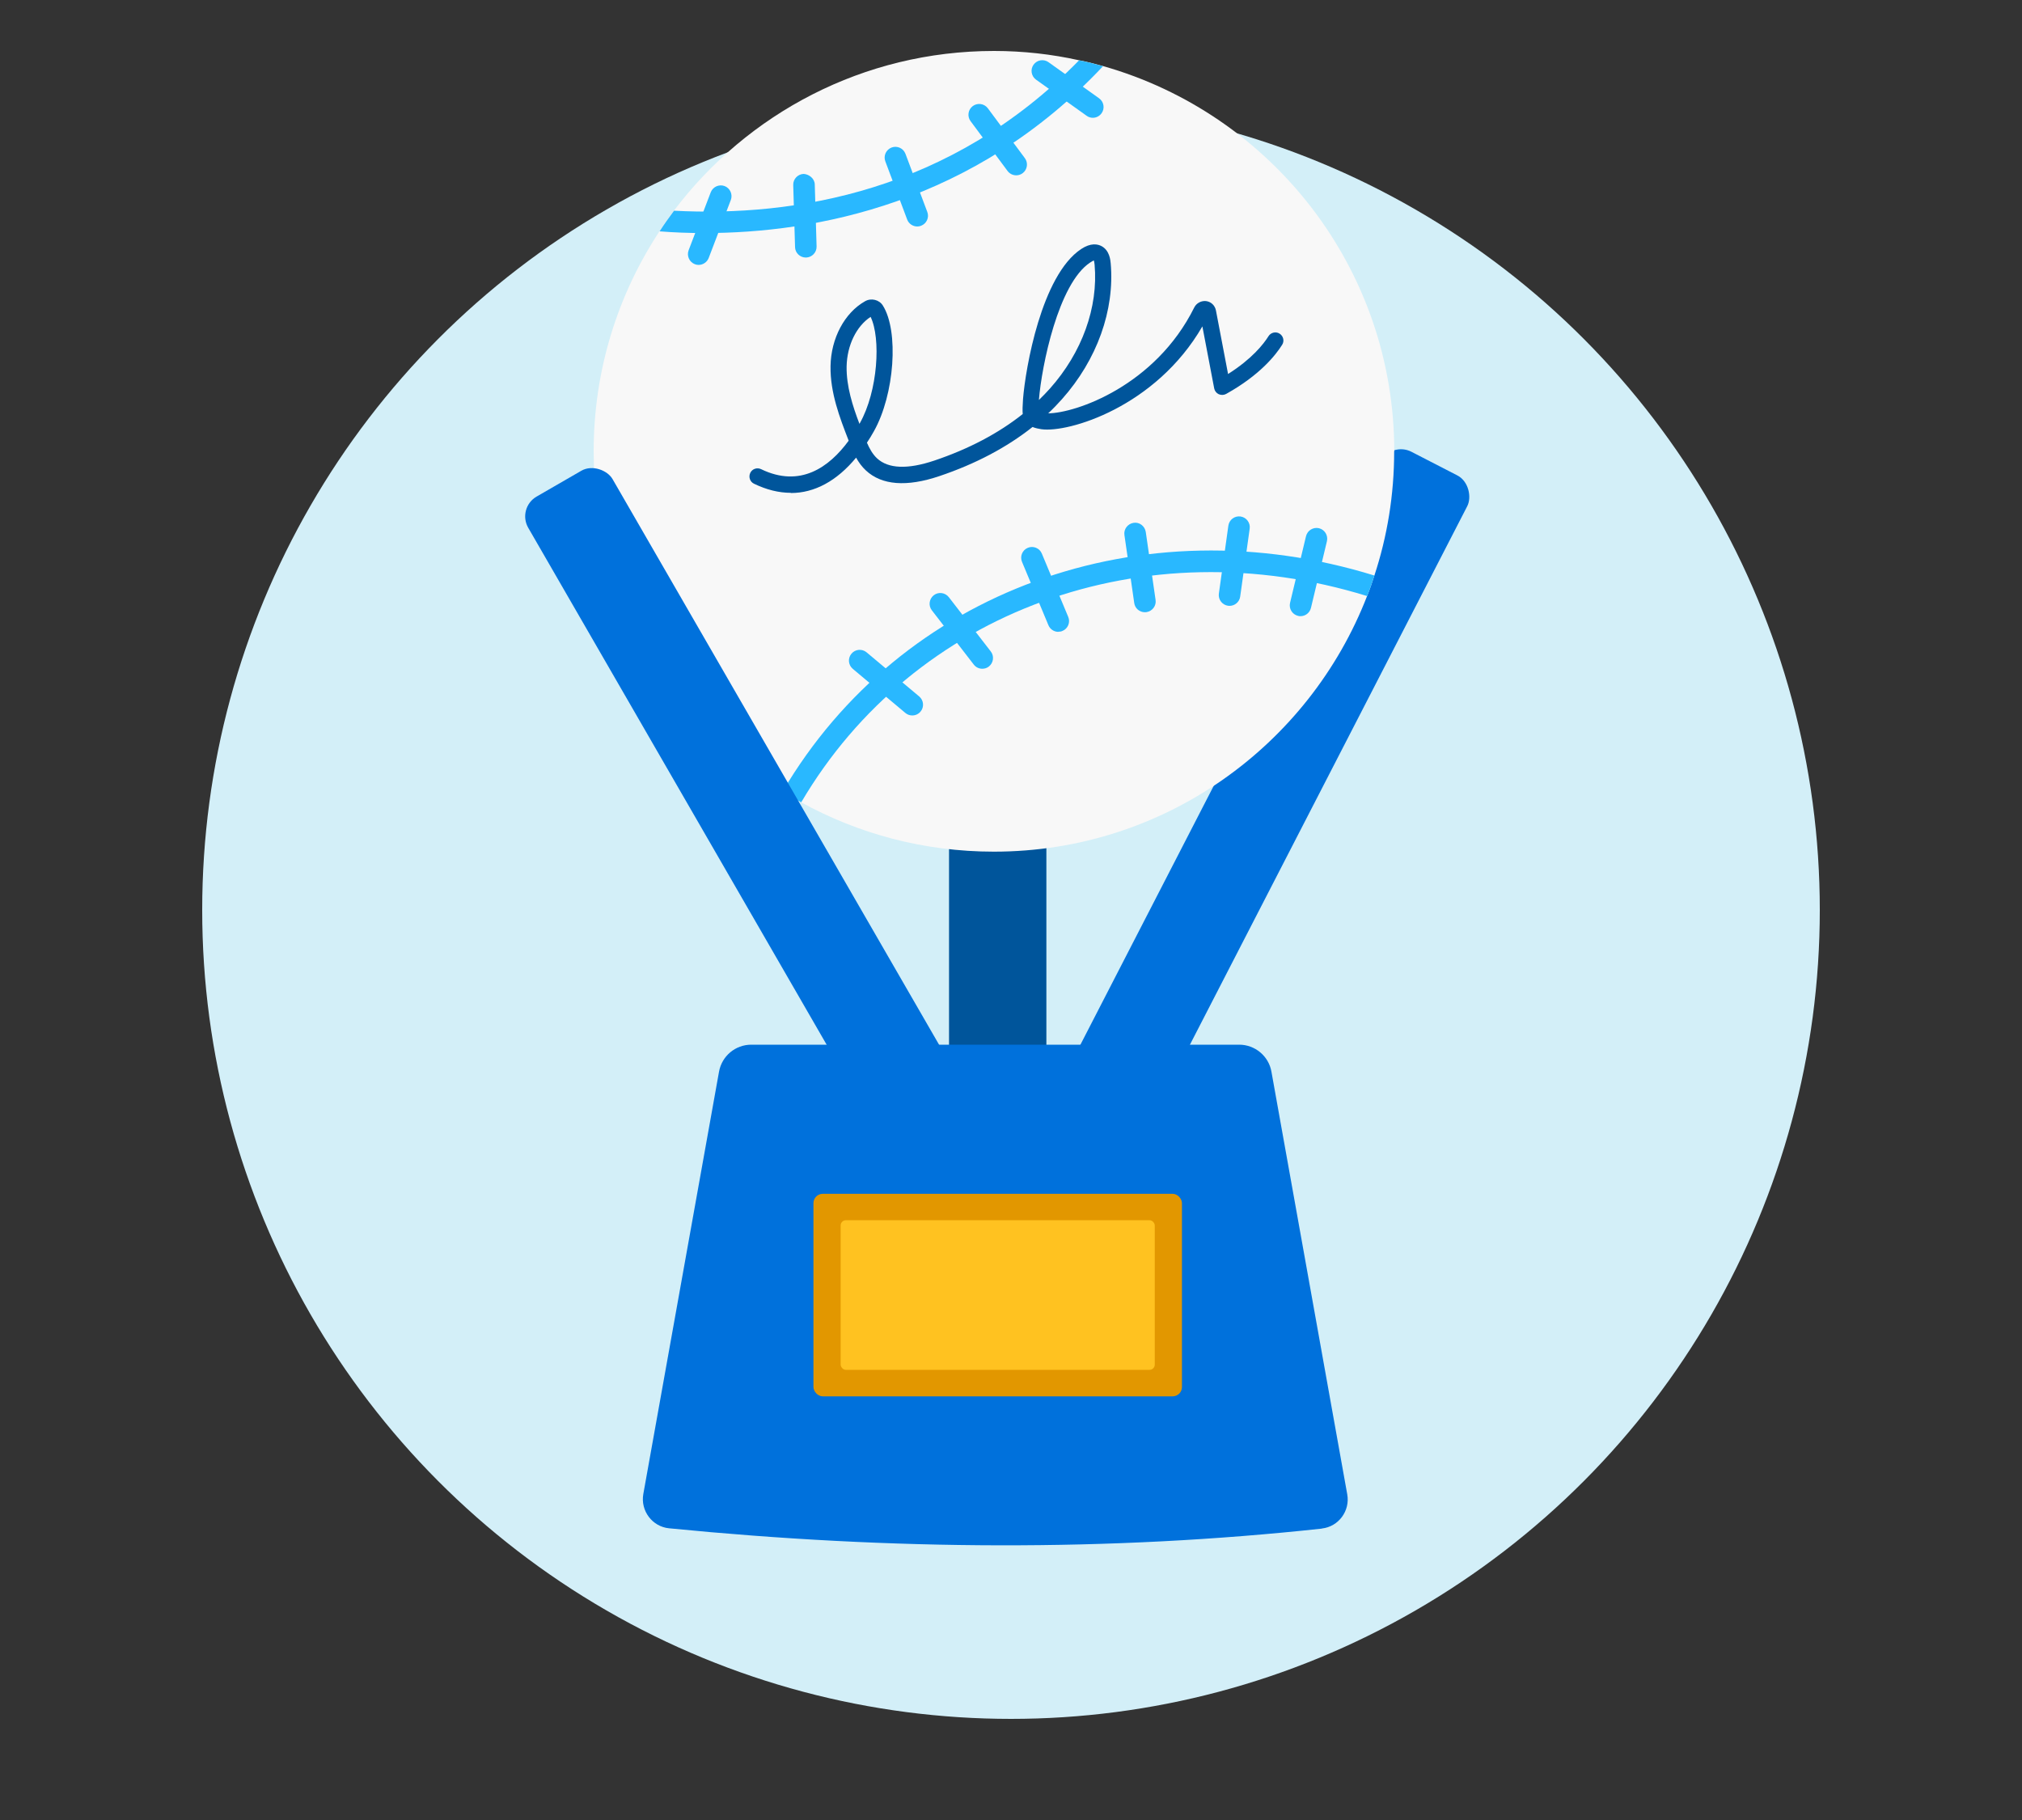
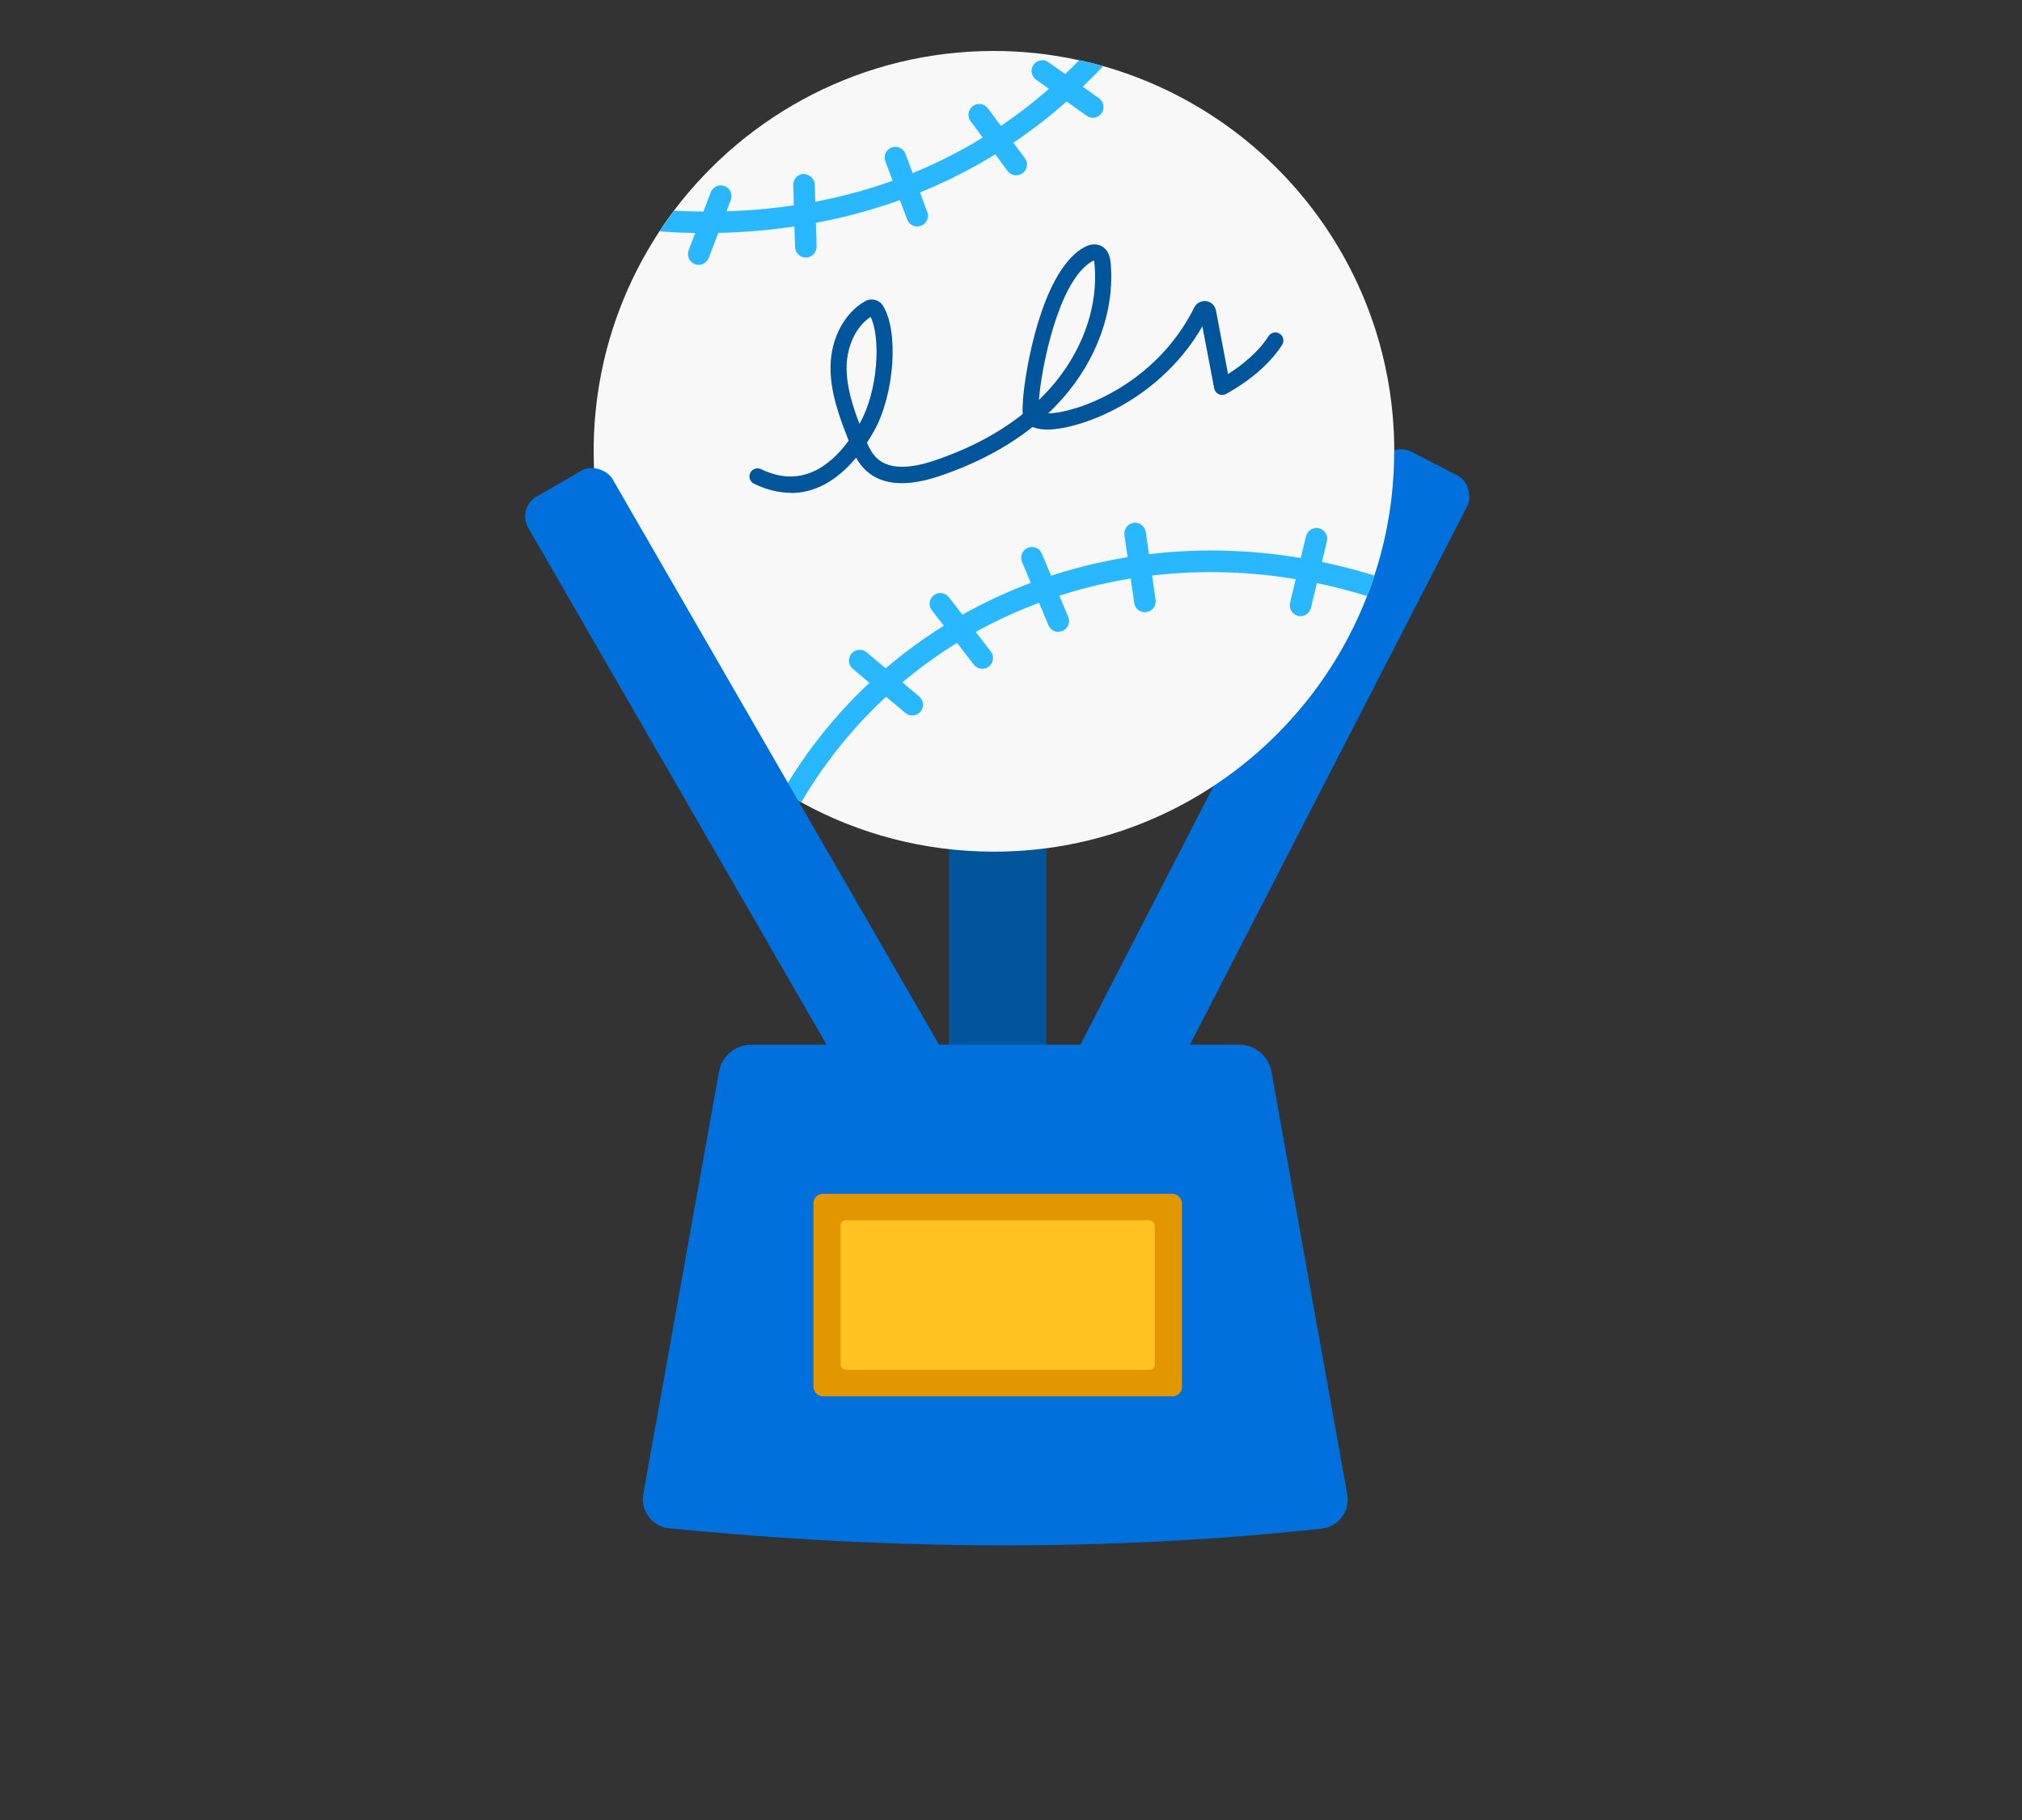
<svg xmlns="http://www.w3.org/2000/svg" id="Layer_2" data-name="Layer 2" viewBox="0 0 200 180">
  <rect x="0" y="0" width="200" height="180" fill="#333333" stroke="none" />
  <defs>
    <style> .cls-1 { fill: #00559b; } .cls-1, .cls-2, .cls-3, .cls-4, .cls-5, .cls-6, .cls-7 { stroke-width: 0px; } .cls-2 { fill: #f8f8f8; } .cls-3 { fill: #d3eff8; } .cls-4 { fill: #ffc220; } .cls-5 { fill: #29b8ff; } .cls-6 { fill: #e29700; } .cls-7 { fill: #0071dc; } </style>
  </defs>
-   <circle class="cls-3" cx="100" cy="90" r="80" />
  <g>
    <rect class="cls-1" x="93.87" y="43.41" width="9.63" height="75.35" rx="2.26" ry="2.26" />
    <rect class="cls-7" x="119.8" y="41.68" width="9.63" height="75.35" rx="2.26" ry="2.26" transform="translate(50.18 -48.26) rotate(27.25)" />
    <path class="cls-5" d="M82.54,76.61c-.21,0-.43-.06-.62-.2l-5.52-3.94c-.48-.34-.59-1.01-.25-1.48.34-.48,1.01-.59,1.48-.25l5.52,3.94c.48.34.59,1.01.25,1.48-.21.29-.53.45-.87.45Z" />
    <g>
      <path class="cls-2" d="M137.9,44.64c0,4.28-.68,8.41-1.96,12.29-.21.68-.45,1.36-.72,2.02-5.73,14.78-20.1,25.28-36.91,25.28-6.92,0-13.42-1.77-19.06-4.88-.64-.34-1.24-.7-1.83-1.09-11.22-6.99-18.7-19.44-18.7-33.63,0-8.03,2.39-15.5,6.52-21.77.45-.7.94-1.38,1.43-2.04,7.24-9.58,18.72-15.78,31.65-15.78,2.9,0,5.71.32,8.41.92.81.15,1.6.36,2.39.58,16.61,4.71,28.79,19.98,28.79,38.1Z" />
      <path class="cls-5" d="M109.11,6.54c-12.78,13.61-28.47,16.51-39.44,16.51-1.58,0-3.07-.06-4.43-.17.45-.7.94-1.38,1.43-2.04,11.88.62,27.32-1.85,40.06-14.87.81.15,1.6.36,2.39.58Z" />
      <path class="cls-5" d="M135.94,56.93c-.21.68-.45,1.36-.72,2.02-22.06-6.82-44.81,1.43-55.97,20.4-.64-.34-1.24-.7-1.83-1.09,11.69-19.85,35.48-28.47,58.52-21.34Z" />
      <path class="cls-1" d="M78.22,48.74c-1.18,0-2.4-.3-3.64-.9-.4-.19-.56-.67-.37-1.07.19-.4.67-.56,1.07-.37,3.86,1.87,6.73-.18,8.66-2.81l-.02-.07c-.85-2.19-1.81-4.67-1.77-7.3.04-2.76,1.39-5.29,3.42-6.43.6-.34,1.39-.15,1.75.42,1.61,2.54,1.16,8.81-.88,12.44-.22.4-.45.77-.69,1.13.25.58.56,1.14,1,1.55,1.11,1.03,3.02,1.11,5.67.22,3.41-1.15,6.33-2.69,8.74-4.6-.03-.34-.02-.81.03-1.49.24-3.02,1.82-12.23,5.75-14.83.95-.63,1.63-.5,2.03-.28.78.43.86,1.37.89,1.68.41,4.65-1.35,9.55-4.82,13.45-.43.48-.88.95-1.36,1.4,2.72-.02,10.59-2.72,14.44-10.46.22-.45.71-.7,1.19-.64.49.07.86.43.96.92l1.2,6.29c2.37-1.5,3.51-2.96,4-3.74.23-.37.73-.49,1.1-.25.37.23.49.73.25,1.1-.64,1.02-2.2,3-5.54,4.86-.22.12-.49.13-.73.03-.23-.11-.4-.32-.45-.57l-1.17-6.14c-4.61,7.97-13.25,10.55-15.93,10.17-.26-.04-.57-.1-.87-.22-2.55,2.02-5.63,3.65-9.22,4.86-3.24,1.09-5.69.9-7.26-.56-.4-.37-.72-.81-.97-1.27-1.91,2.31-4.11,3.5-6.46,3.5ZM86.11,31.34c-1.41.93-2.33,2.82-2.37,4.91-.03,1.94.59,3.89,1.27,5.67.01-.02.02-.03.03-.05,1.81-3.2,2.1-8.44,1.07-10.54ZM108.18,25.76s-.15.07-.36.21c-3.13,2.07-4.79,10.2-5.06,13.59.38-.37.74-.74,1.09-1.13,3.18-3.57,4.79-8.03,4.42-12.25-.02-.25-.06-.37-.08-.42Z" />
      <path class="cls-5" d="M90.23,70.76c-.24,0-.48-.08-.68-.25l-5.2-4.36c-.45-.38-.51-1.05-.13-1.5.37-.45,1.05-.51,1.5-.13l5.2,4.36c.45.38.51,1.05.13,1.5-.21.25-.51.38-.82.38Z" />
      <path class="cls-5" d="M97.16,66.14c-.32,0-.63-.14-.84-.41l-4.15-5.37c-.36-.46-.27-1.13.19-1.49.46-.36,1.13-.27,1.49.19l4.15,5.37c.36.46.27,1.13-.19,1.49-.19.15-.42.22-.65.22Z" />
      <path class="cls-5" d="M90.73,22.4c-.43,0-.84-.26-1-.69l-2.16-5.75c-.21-.55.07-1.16.62-1.37.55-.21,1.16.07,1.37.62l2.16,5.75c.21.55-.07,1.16-.62,1.37-.12.05-.25.07-.38.07Z" />
      <path class="cls-5" d="M79.7,25.47c-.57,0-1.05-.46-1.06-1.03l-.18-6.14c-.02-.59.45-1.08,1.03-1.1.53.03,1.08.45,1.1,1.03l.18,6.14c.02.59-.45,1.08-1.03,1.1h-.03Z" />
      <path class="cls-5" d="M69.11,26.2c-.13,0-.25-.02-.38-.07-.55-.21-.82-.83-.62-1.37l2.19-5.74c.21-.55.83-.82,1.37-.62.55.21.82.83.62,1.37l-2.19,5.74c-.16.42-.57.69-1,.69Z" />
      <path class="cls-5" d="M100.52,17.34c-.33,0-.65-.15-.86-.43l-3.66-4.93c-.35-.47-.25-1.14.22-1.49.47-.35,1.14-.25,1.49.22l3.66,4.93c.35.47.25,1.14-.22,1.49-.19.14-.41.21-.63.21Z" />
      <path class="cls-5" d="M108.1,11.65c-.21,0-.43-.06-.62-.2l-5-3.57c-.48-.34-.59-1.01-.25-1.48.34-.48,1.01-.59,1.48-.25l5,3.57c.48.34.59,1.01.25,1.48-.21.29-.53.45-.87.45Z" />
      <path class="cls-5" d="M104.68,62.49c-.42,0-.81-.25-.98-.66l-2.61-6.26c-.23-.54.03-1.17.57-1.39.54-.23,1.17.03,1.39.57l2.61,6.26c.23.54-.03,1.17-.57,1.39-.13.06-.27.08-.41.08Z" />
      <path class="cls-5" d="M113.24,60.55c-.52,0-.98-.38-1.05-.91l-.97-6.72c-.09-.58.32-1.12.9-1.21.58-.1,1.12.32,1.21.9l.97,6.72c.09.58-.32,1.12-.9,1.21-.05,0-.1.01-.15.01Z" />
-       <path class="cls-5" d="M121.62,59.92s-.1,0-.15-.01c-.58-.08-.99-.62-.91-1.2l.94-6.72c.08-.58.61-.99,1.2-.91.58.08.99.62.91,1.2l-.94,6.72c-.07.53-.53.92-1.05.92Z" />
      <path class="cls-5" d="M128.64,60.94c-.08,0-.17,0-.25-.03-.57-.14-.92-.71-.79-1.28l1.58-6.6c.14-.57.71-.92,1.28-.79.57.14.92.71.79,1.28l-1.58,6.6c-.12.49-.55.82-1.03.82Z" />
    </g>
    <rect class="cls-7" x="69.31" y="42.79" width="9.63" height="75.35" rx="2.26" ry="2.26" transform="translate(-30.3 47.84) rotate(-30)" />
    <path class="cls-7" d="M130.76,151.18c-20.98,2.27-42.53,2.15-64.58-.03-1.66-.16-2.84-1.73-2.55-3.38l7.49-41.78c.28-1.55,1.62-2.67,3.19-2.67h48.26c1.57,0,2.92,1.13,3.19,2.67l7.5,41.81c.29,1.63-.86,3.19-2.51,3.37Z" />
    <rect class="cls-6" x="80.46" y="118.07" width="36.45" height="20.03" rx=".92" ry=".92" />
    <rect class="cls-4" x="83.15" y="120.68" width="31.07" height="14.8" rx=".52" ry=".52" />
  </g>
</svg>